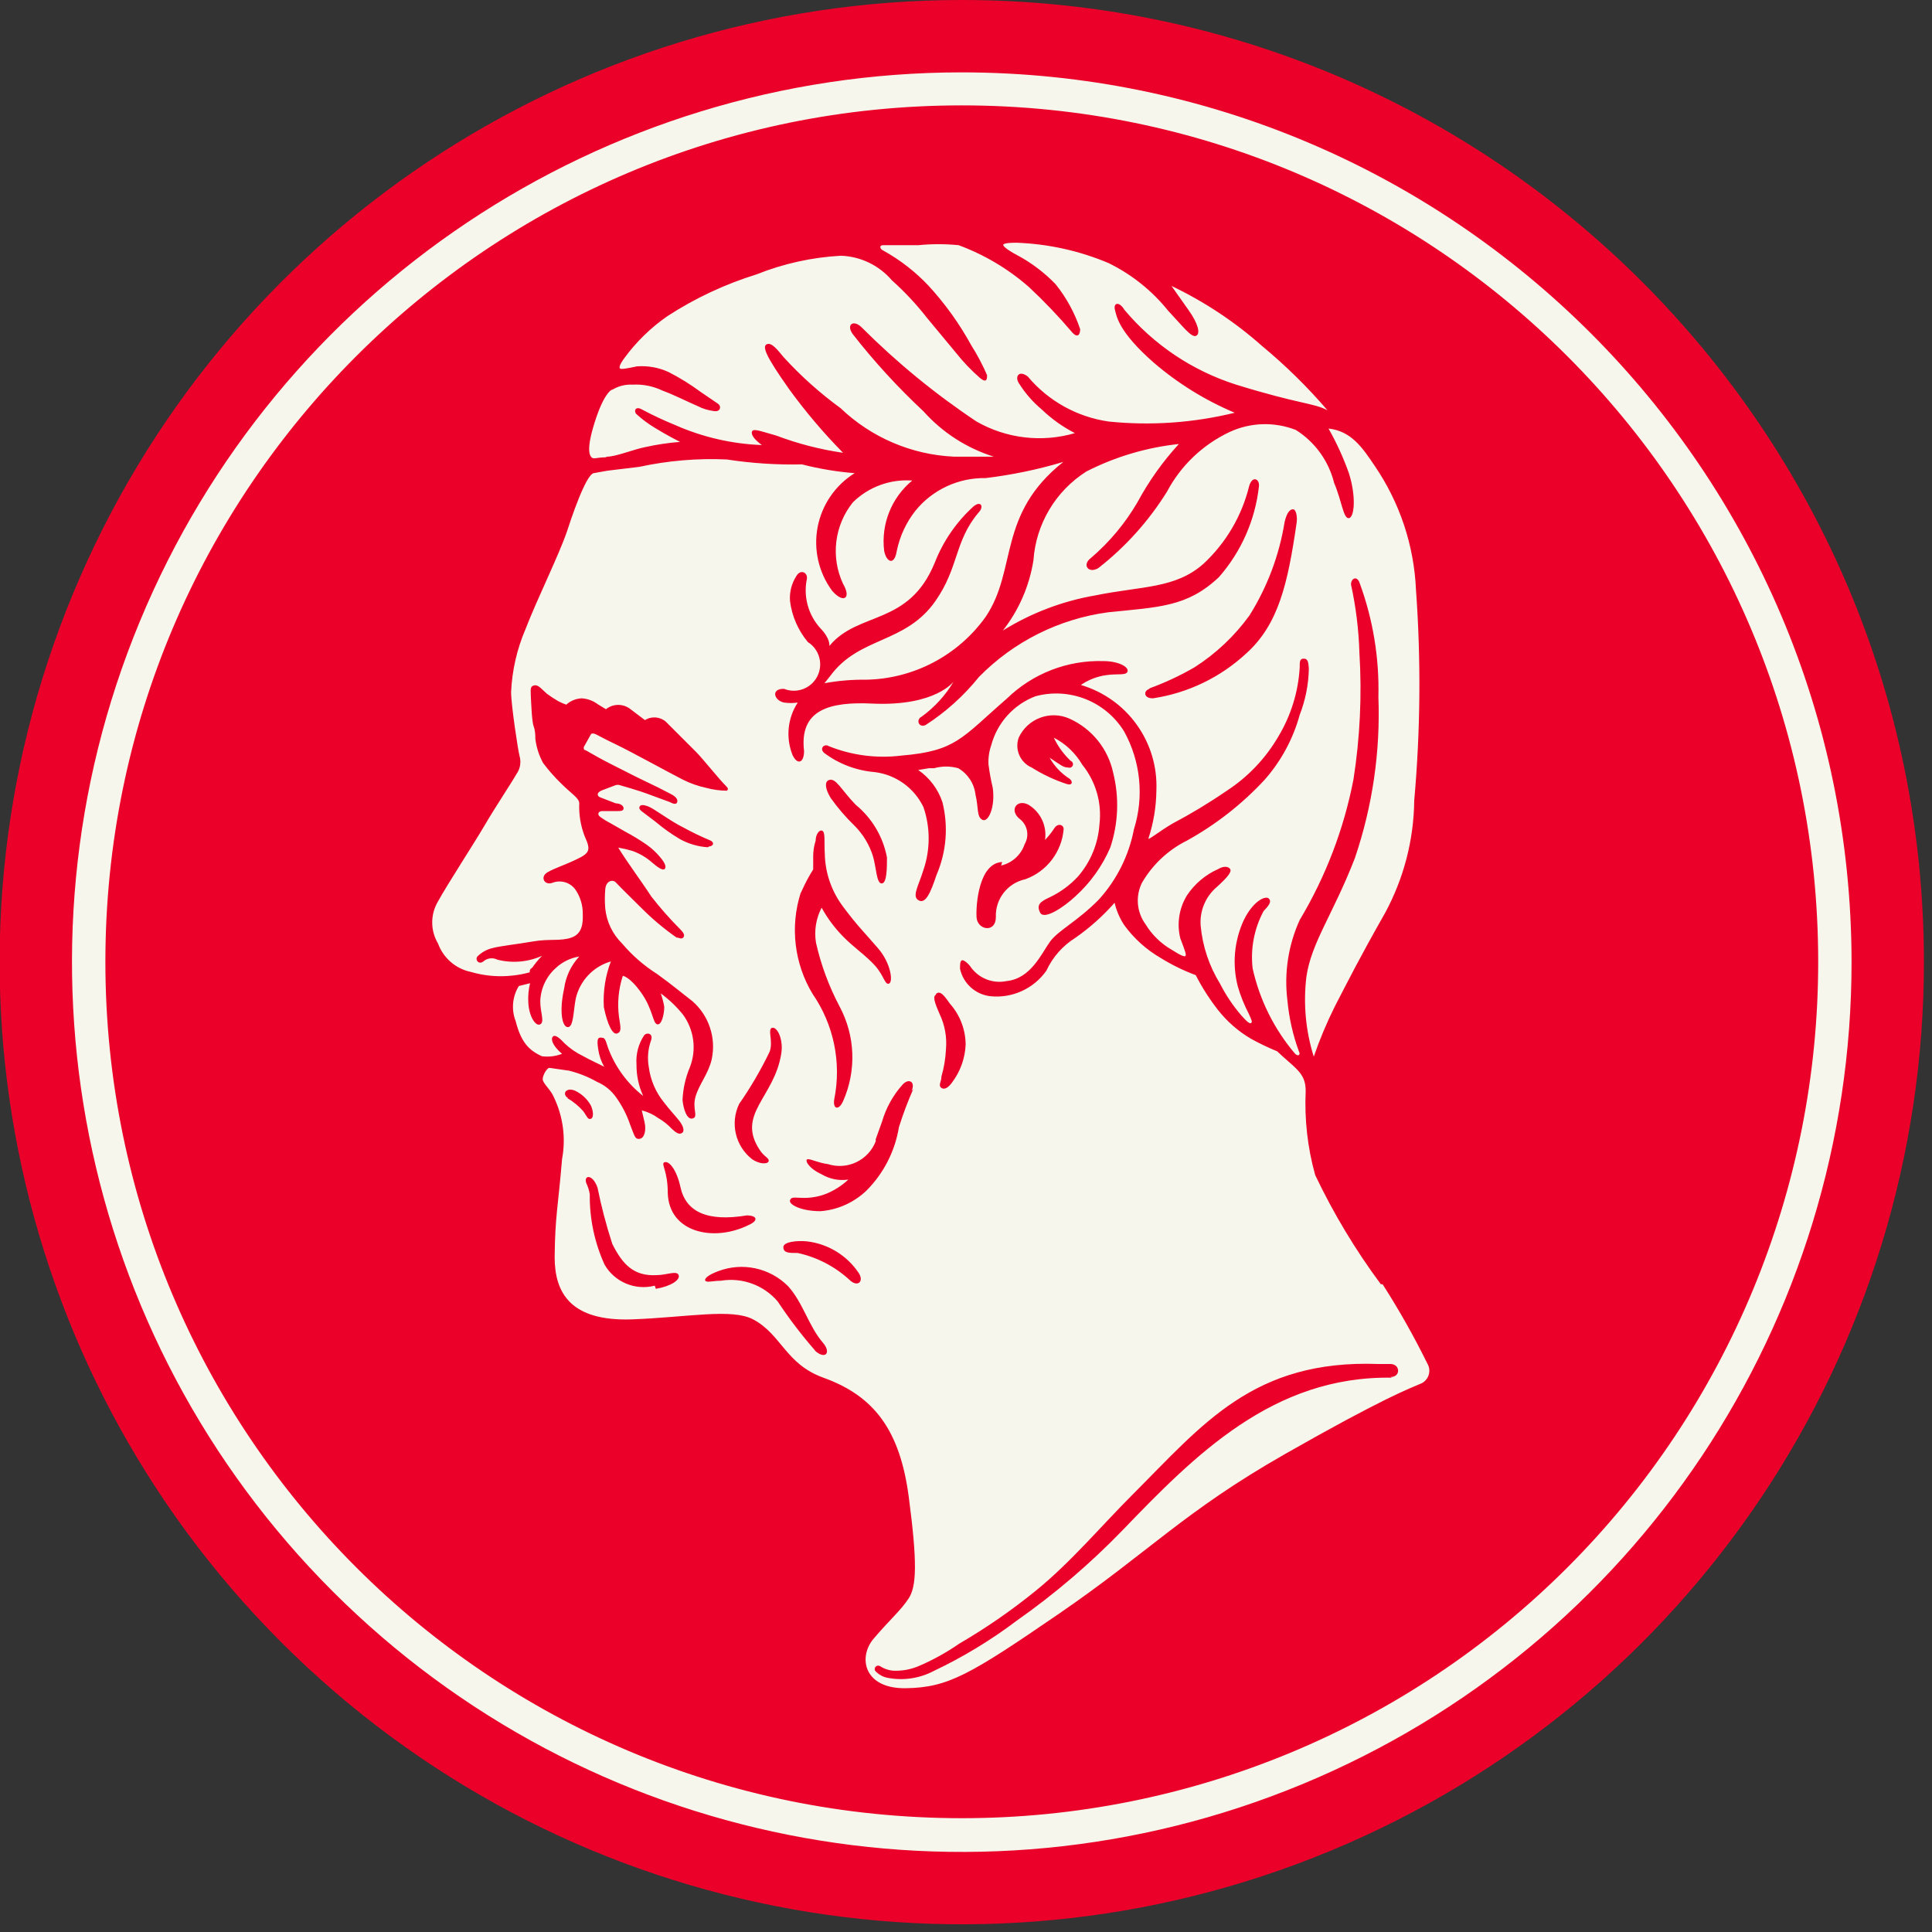
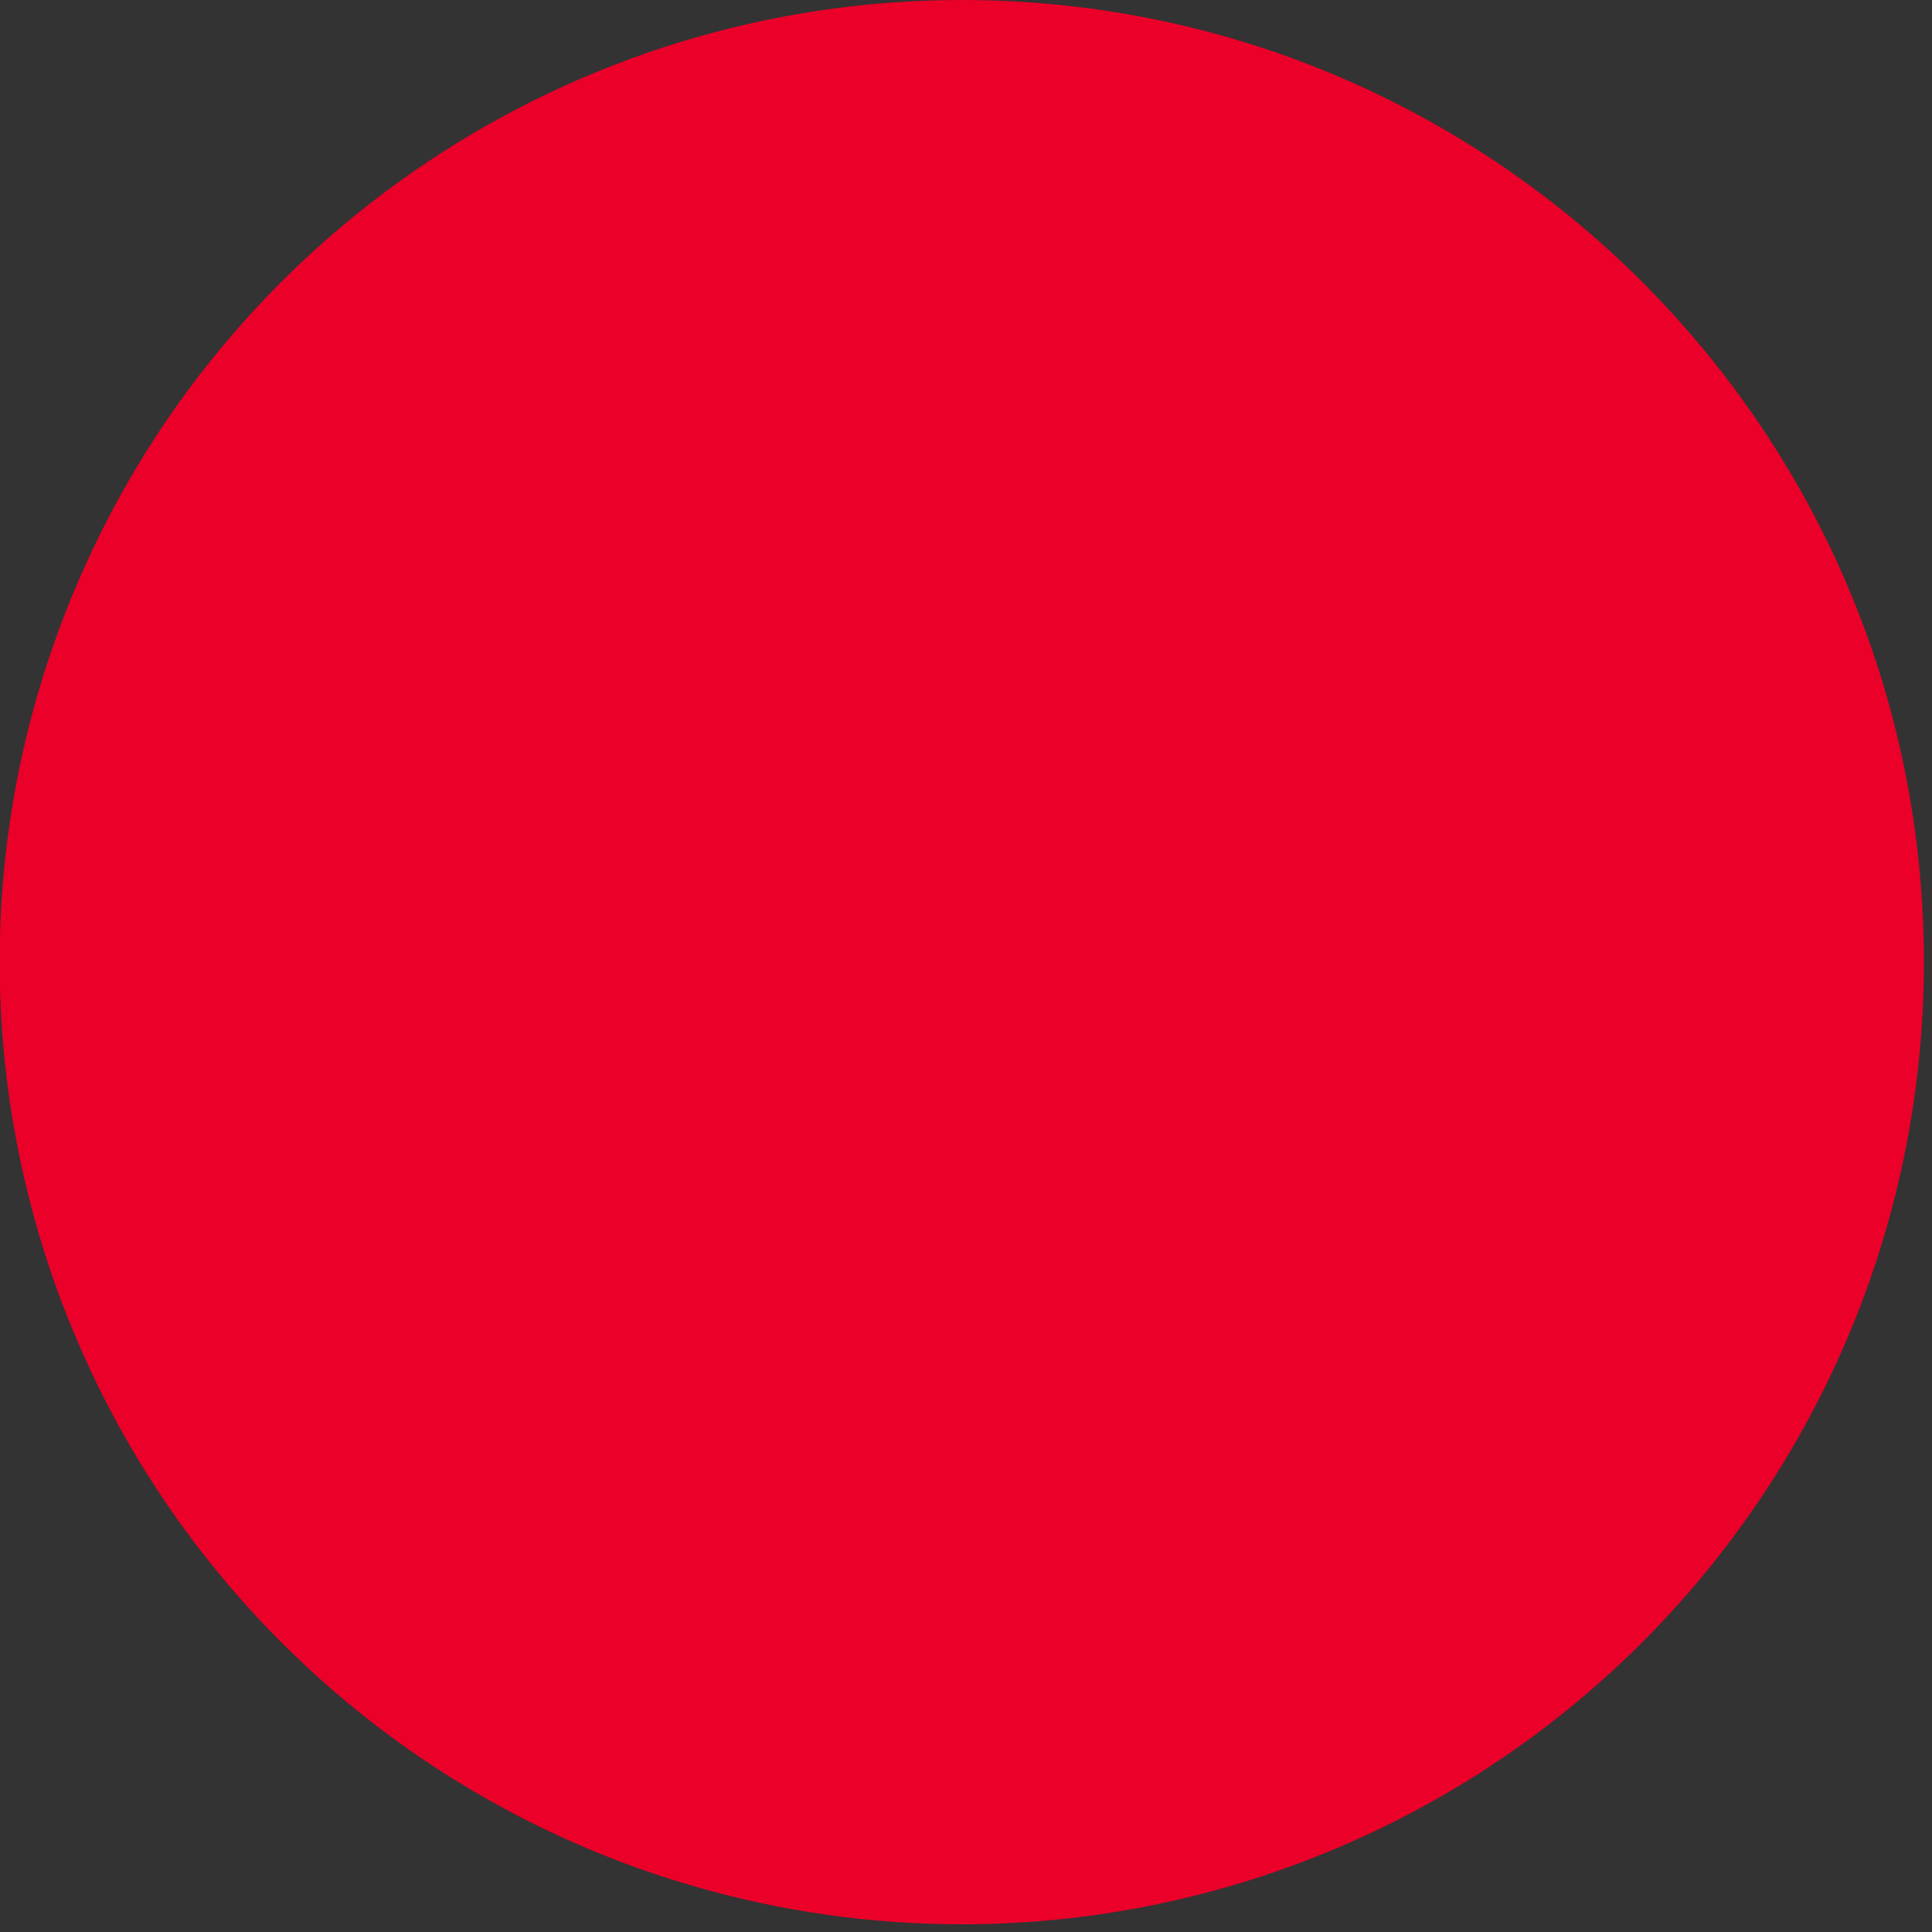
<svg xmlns="http://www.w3.org/2000/svg" width="55px" height="55px" viewBox="0 0 55 55" version="1.1">
  <rect x="0" y="0" width="55" height="55" fill="#333333" stroke="none" />
  <title>Asset 1</title>
  <desc>Created with Sketch.</desc>
  <defs />
  <g id="Page-1" stroke="none" stroke-width="1" fill="none" fill-rule="evenodd">
    <g id="Asset-1" transform="translate(-1, 0)" fill-rule="nonzero">
      <path d="M55.77,27.38 C55.774,38.459 49.103,48.45 38.869,52.692 C28.634,56.935 16.851,54.594 9.016,46.761 C1.18,38.928 -1.165,27.147 3.074,16.911 C7.313,6.674 17.301,7.3839993e-07 28.38,0 C43.503,-1.00792666e-06 55.764,12.257 55.77,27.38" id="Shape" fill="#EA0029" />
-       <path d="M40.31,36.56 C39.587,35.586 38.961,34.545 38.44,33.45 C38.224,32.673 38.133,31.866 38.17,31.06 C38.17,30.6 37.95,30.46 37.5,30.06 L37.36,29.93 C37.104,29.824 36.853,29.704 36.61,29.57 C36.253,29.36 35.938,29.085 35.68,28.76 C35.435,28.448 35.221,28.113 35.04,27.76 C34.691,27.631 34.356,27.466 34.04,27.27 C33.631,27.033 33.277,26.713 33,26.33 C32.874,26.137 32.783,25.924 32.73,25.7 C32.398,26.077 32.022,26.413 31.61,26.7 C31.252,26.924 30.967,27.247 30.79,27.63 C30.429,28.146 29.816,28.426 29.19,28.36 C28.766,28.31 28.421,27.997 28.33,27.58 C28.33,27.46 28.33,27.37 28.38,27.34 C28.43,27.31 28.58,27.44 28.65,27.55 C28.882,27.859 29.271,28.007 29.65,27.93 C30.35,27.86 30.65,27.14 30.89,26.81 C31.13,26.48 31.66,26.24 32.28,25.61 C32.791,25.048 33.137,24.356 33.28,23.61 C33.573,22.681 33.472,21.672 33,20.82 C32.473,19.967 31.449,19.56 30.48,19.82 C29.861,20.054 29.392,20.571 29.22,21.21 C29.158,21.386 29.131,21.573 29.14,21.76 C29.168,21.982 29.208,22.202 29.26,22.42 C29.34,22.96 29.14,23.42 28.97,23.34 C28.8,23.26 28.86,22.99 28.77,22.62 C28.734,22.307 28.552,22.029 28.28,21.87 C28.054,21.806 27.816,21.806 27.59,21.87 L27.44,21.87 L27.14,21.92 C27.464,22.143 27.707,22.466 27.83,22.84 C28.002,23.53 27.942,24.257 27.66,24.91 C27.49,25.42 27.35,25.74 27.15,25.63 C26.95,25.52 27.15,25.22 27.29,24.76 C27.486,24.183 27.486,23.557 27.29,22.98 C27.028,22.431 26.504,22.054 25.9,21.98 C25.382,21.937 24.887,21.75 24.47,21.44 C24.31,21.31 24.47,21.16 24.59,21.24 C25.246,21.504 25.958,21.597 26.66,21.51 C28.22,21.38 28.37,21.01 29.66,19.89 C30.394,19.175 31.386,18.789 32.41,18.82 C32.83,18.82 33.13,18.98 33.1,19.11 C33.07,19.24 32.82,19.17 32.49,19.22 C32.232,19.256 31.985,19.352 31.77,19.5 C33.09,19.889 33.976,21.125 33.92,22.5 C33.915,22.969 33.837,23.435 33.69,23.88 C33.75,23.88 34,23.67 34.37,23.45 C34.901,23.17 35.415,22.86 35.91,22.52 C36.518,22.127 37.025,21.596 37.39,20.97 C37.75,20.373 37.96,19.696 38,19 C38,18.83 38,18.75 38.12,18.75 C38.24,18.75 38.25,18.88 38.26,19.04 C38.251,19.489 38.163,19.932 38,20.35 C37.812,21.035 37.47,21.667 37,22.2 C36.36,22.89 35.614,23.474 34.79,23.93 C34.255,24.196 33.81,24.613 33.51,25.13 C33.32,25.511 33.359,25.966 33.61,26.31 C33.794,26.613 34.052,26.864 34.36,27.04 C34.61,27.2 34.73,27.25 34.75,27.21 C34.77,27.17 34.75,27.1 34.6,26.71 C34.498,26.294 34.566,25.855 34.79,25.49 C35.009,25.16 35.318,24.9 35.68,24.74 C35.83,24.65 35.97,24.66 36.02,24.74 C36.07,24.82 35.95,24.97 35.63,25.26 C35.316,25.531 35.149,25.936 35.18,26.35 C35.233,26.935 35.422,27.5 35.73,28 C35.896,28.327 36.101,28.632 36.34,28.91 C36.52,29.11 36.58,29.15 36.62,29.12 C36.66,29.09 36.62,29.02 36.55,28.86 C36.422,28.614 36.318,28.356 36.24,28.09 C36.074,27.456 36.134,26.784 36.41,26.19 C36.68,25.64 37.03,25.49 37.12,25.58 C37.21,25.67 37.12,25.78 36.97,25.94 C36.703,26.439 36.595,27.008 36.66,27.57 C36.859,28.466 37.275,29.301 37.87,30 C37.98,30.1 38.02,30 37.98,29.94 C37.807,29.47 37.696,28.979 37.65,28.48 C37.553,27.699 37.674,26.906 38,26.19 C38.739,24.956 39.257,23.602 39.53,22.19 C39.717,21 39.774,19.793 39.7,18.59 C39.681,17.934 39.601,17.281 39.46,16.64 C39.46,16.47 39.62,16.38 39.7,16.58 C40.085,17.623 40.268,18.729 40.24,19.84 C40.299,21.398 40.072,22.954 39.57,24.43 C38.95,26.03 38.33,26.83 38.19,27.81 C38.098,28.573 38.17,29.347 38.4,30.08 C38.569,29.591 38.77,29.113 39,28.65 C39.39,27.9 39.67,27.33 40.43,25.99 C40.963,25.007 41.248,23.908 41.26,22.79 C41.438,20.795 41.455,18.788 41.31,16.79 C41.255,15.531 40.85,14.312 40.14,13.27 C39.78,12.73 39.46,12.27 38.82,12.2 C39.05,12.605 39.244,13.03 39.4,13.47 C39.61,14.13 39.56,14.73 39.4,14.75 C39.24,14.77 39.2,14.26 38.98,13.75 C38.826,13.125 38.435,12.583 37.89,12.24 C37.278,12.001 36.595,12.022 36,12.3 C35.239,12.66 34.614,13.256 34.22,14 C33.702,14.832 33.042,15.567 32.27,16.17 C32,16.34 31.79,16.09 32.05,15.89 C32.58,15.439 33.029,14.901 33.38,14.3 C33.703,13.7 34.099,13.142 34.56,12.64 C33.643,12.737 32.752,13.002 31.93,13.42 C31.053,13.975 30.492,14.914 30.42,15.95 C30.305,16.68 30.006,17.368 29.55,17.95 C30.354,17.451 31.247,17.111 32.18,16.95 C33.51,16.68 34.46,16.76 35.26,16.05 C35.9,15.456 36.352,14.688 36.56,13.84 C36.65,13.53 36.86,13.63 36.84,13.84 C36.735,14.8 36.337,15.704 35.7,16.43 C34.8,17.28 34,17.28 32.55,17.43 C31.153,17.616 29.858,18.264 28.87,19.27 C28.44,19.805 27.927,20.268 27.35,20.64 C27.16,20.73 27.06,20.49 27.24,20.4 C27.608,20.132 27.918,19.792 28.15,19.4 C28.15,19.4 27.64,20.11 25.84,20.03 C24.62,19.97 23.75,20.2 23.89,21.38 C23.89,21.72 23.7,21.79 23.56,21.49 C23.365,20.998 23.421,20.443 23.71,20 C23.581,20.019 23.449,20.019 23.32,20 C23.03,19.94 22.94,19.6 23.32,19.61 C23.68,19.754 24.09,19.601 24.267,19.255 C24.443,18.91 24.328,18.487 24,18.28 C23.721,17.947 23.544,17.541 23.49,17.11 C23.471,16.86 23.534,16.611 23.67,16.4 C23.79,16.19 24,16.3 23.97,16.48 C23.866,16.981 24.007,17.501 24.35,17.88 C24.65,18.19 24.61,18.39 24.61,18.39 C25.43,17.39 26.87,17.83 27.61,16.02 C27.848,15.409 28.225,14.861 28.71,14.42 C28.92,14.24 29.03,14.42 28.85,14.6 C28.17,15.41 28.3,16.15 27.63,17.11 C26.77,18.34 25.46,18.11 24.63,19.25 L24.47,19.45 C24.859,19.379 25.254,19.345 25.65,19.35 C27.006,19.327 28.271,18.663 29.06,17.56 C29.97,16.21 29.38,14.65 31.27,13.15 C30.548,13.366 29.808,13.52 29.06,13.61 C28.286,13.596 27.548,13.939 27.06,14.54 C26.797,14.874 26.616,15.264 26.53,15.68 C26.46,16.12 26.23,16 26.17,15.68 C26.078,14.92 26.379,14.166 26.97,13.68 C26.344,13.634 25.728,13.86 25.28,14.3 C24.752,14.957 24.643,15.857 25,16.62 C25.25,17.05 25,17.18 24.69,16.82 C24.305,16.299 24.155,15.641 24.276,15.005 C24.398,14.369 24.78,13.812 25.33,13.47 C24.824,13.43 24.322,13.346 23.83,13.22 C23.114,13.236 22.398,13.189 21.69,13.08 C20.854,13.042 20.017,13.113 19.2,13.29 L18.29,13.4 L17.9,13.47 C17.67,13.52 17.24,14.82 17.14,15.13 C16.9,15.83 16.3,17.03 15.96,17.91 C15.717,18.477 15.578,19.084 15.55,19.7 C15.55,20.07 15.75,21.38 15.79,21.52 C15.842,21.698 15.809,21.89 15.7,22.04 C15.54,22.32 15.11,22.96 14.8,23.49 C14.49,24.02 13.72,25.2 13.47,25.66 C13.249,26.03 13.249,26.49 13.47,26.86 C13.621,27.275 13.977,27.582 14.41,27.67 C14.799,27.784 15.207,27.818 15.61,27.77 C15.769,27.753 15.926,27.723 16.08,27.68 C16.08,27.63 16.08,27.59 16.15,27.55 C16.234,27.429 16.328,27.315 16.43,27.21 C16.031,27.389 15.584,27.427 15.16,27.32 C15.029,27.253 14.871,27.273 14.76,27.37 C14.62,27.48 14.5,27.3 14.61,27.21 C14.725,27.102 14.866,27.026 15.02,26.99 C15.24,26.93 15.72,26.88 16.18,26.8 C16.64,26.72 16.96,26.8 17.27,26.69 C17.58,26.58 17.6,26.27 17.59,26.02 C17.594,25.766 17.517,25.517 17.37,25.31 C17.219,25.116 16.96,25.043 16.73,25.13 C16.5,25.22 16.36,24.96 16.59,24.83 C16.82,24.7 17.02,24.65 17.4,24.47 C17.78,24.29 17.83,24.21 17.65,23.82 C17.531,23.518 17.477,23.194 17.49,22.87 C17.49,22.72 17.27,22.6 16.98,22.31 C16.791,22.127 16.618,21.93 16.46,21.72 C16.344,21.506 16.269,21.272 16.24,21.03 C16.24,20.95 16.24,20.8 16.19,20.67 C16.14,20.54 16.12,19.98 16.11,19.78 C16.1,19.58 16.11,19.53 16.22,19.51 C16.33,19.49 16.44,19.64 16.57,19.75 C16.673,19.826 16.78,19.896 16.89,19.96 C16.964,19.999 17.041,20.033 17.12,20.06 C17.241,19.951 17.397,19.887 17.56,19.88 C17.727,19.89 17.887,19.949 18.02,20.05 L18.25,20.19 C18.455,20.026 18.745,20.026 18.95,20.19 L19.36,20.5 C19.549,20.381 19.794,20.401 19.96,20.55 L20.81,21.4 C21.02,21.61 21.44,22.15 21.69,22.4 C21.76,22.47 21.69,22.51 21.69,22.51 C21.494,22.508 21.299,22.481 21.11,22.43 C20.874,22.38 20.645,22.3 20.43,22.19 C20,21.97 18.93,21.38 18.53,21.19 C18.13,21 17.99,20.91 17.93,20.89 C17.87,20.87 17.84,20.89 17.83,20.89 L17.64,21.23 C17.609,21.264 17.609,21.316 17.64,21.35 C17.69,21.35 17.84,21.47 18.37,21.74 L19.1,22.11 L19.74,22.42 L20.09,22.6 C20.23,22.67 20.3,22.75 20.28,22.83 C20.26,22.91 20.17,22.89 20.06,22.83 L19.57,22.65 C19.13,22.48 18.69,22.37 18.64,22.35 C18.604,22.34 18.566,22.34 18.53,22.35 L18.16,22.49 C17.96,22.56 18,22.67 18.09,22.7 L18.53,22.87 C18.68,22.87 18.77,22.96 18.75,23.03 C18.73,23.1 18.65,23.09 18.41,23.09 L18.14,23.09 C18.04,23.09 17.99,23.18 18.08,23.25 C18.172,23.318 18.269,23.378 18.37,23.43 L18.79,23.67 C19,23.782 19.204,23.906 19.4,24.04 C19.55,24.145 19.684,24.269 19.8,24.41 C19.95,24.59 19.97,24.69 19.92,24.74 C19.87,24.79 19.72,24.69 19.57,24.56 C19.402,24.409 19.204,24.293 18.99,24.22 C18.862,24.182 18.732,24.152 18.6,24.13 C18.87,24.57 19.29,25.13 19.54,25.52 C19.797,25.85 20.074,26.164 20.37,26.46 C20.45,26.54 20.51,26.63 20.45,26.69 C20.39,26.75 20.34,26.69 20.26,26.69 C19.902,26.44 19.568,26.159 19.26,25.85 C18.92,25.51 18.76,25.36 18.52,25.11 C18.45,25.04 18.25,25.06 18.23,25.32 C18.215,25.5 18.215,25.68 18.23,25.86 C18.268,26.239 18.438,26.593 18.71,26.86 C18.997,27.199 19.334,27.492 19.71,27.73 C20.14,28.04 20.41,28.27 20.71,28.5 C21.182,28.912 21.393,29.548 21.26,30.16 C21.17,30.56 20.9,30.87 20.8,31.22 C20.7,31.57 20.89,31.79 20.72,31.84 C20.55,31.89 20.45,31.55 20.43,31.31 C20.445,30.99 20.516,30.675 20.64,30.38 C20.835,29.879 20.759,29.313 20.44,28.88 C20.257,28.654 20.045,28.452 19.81,28.28 C19.854,28.404 19.888,28.531 19.91,28.66 C19.91,28.86 19.84,29.19 19.71,29.16 C19.58,29.13 19.59,28.74 19.26,28.27 C18.93,27.8 18.73,27.78 18.73,27.78 C18.608,28.154 18.57,28.55 18.62,28.94 C18.67,29.26 18.7,29.37 18.57,29.42 C18.44,29.47 18.29,29.16 18.19,28.67 C18.164,28.227 18.232,27.784 18.39,27.37 C17.888,27.514 17.505,27.921 17.39,28.43 C17.32,28.79 17.33,29.23 17.17,29.24 C17.01,29.25 16.91,28.82 17.06,28.14 C17.106,27.8 17.256,27.482 17.49,27.23 C17.243,27.27 17.014,27.381 16.83,27.55 C16.556,27.791 16.393,28.135 16.38,28.5 C16.38,28.83 16.51,29.09 16.38,29.16 C16.25,29.23 16.06,28.94 16.04,28.54 C16.029,28.355 16.046,28.17 16.09,27.99 L15.77,28.07 C15.585,28.371 15.552,28.741 15.68,29.07 C15.83,29.66 16.05,29.9 16.43,30.07 C16.623,30.094 16.819,30.07 17,30 C17,30 17,30 17,30 C16.938,29.949 16.881,29.892 16.83,29.83 C16.71,29.68 16.68,29.55 16.75,29.5 C16.82,29.45 16.96,29.58 17.07,29.7 C17.224,29.846 17.399,29.967 17.59,30.06 C17.84,30.2 18.08,30.3 18.2,30.37 C18.113,30.215 18.055,30.046 18.03,29.87 C17.98,29.56 18.03,29.53 18.12,29.54 C18.21,29.55 18.22,29.54 18.31,29.83 C18.511,30.37 18.857,30.844 19.31,31.2 C19.181,30.918 19.116,30.61 19.12,30.3 C19.098,30.006 19.176,29.714 19.34,29.47 C19.42,29.38 19.61,29.42 19.53,29.63 C19.445,29.871 19.425,30.129 19.47,30.38 C19.518,30.747 19.667,31.093 19.9,31.38 C20.05,31.58 20.24,31.78 20.34,31.91 C20.44,32.04 20.5,32.19 20.42,32.25 C20.34,32.31 20.25,32.25 20.13,32.14 C20.016,32.018 19.885,31.913 19.74,31.83 C19.599,31.727 19.439,31.653 19.27,31.61 L19.35,31.95 C19.4,32.17 19.35,32.4 19.21,32.42 C19.07,32.44 19.06,32.32 18.94,32.02 C18.846,31.742 18.711,31.479 18.54,31.24 C18.405,31.046 18.218,30.893 18,30.8 C17.749,30.657 17.48,30.55 17.2,30.48 L16.64,30.4 C16.58,30.4 16.46,30.58 16.45,30.71 C16.44,30.84 16.67,31 16.77,31.24 C17.031,31.787 17.112,32.404 17,33 C16.89,34.34 16.8,34.62 16.79,35.79 C16.79,36.79 17.23,37.62 18.99,37.56 C20.58,37.5 21.83,37.24 22.44,37.56 C23.25,37.99 23.36,38.83 24.44,39.22 C25.89,39.74 26.62,40.72 26.87,42.61 C27.12,44.5 27.09,45.16 26.87,45.5 C26.65,45.84 26.32,46.12 25.87,46.65 C25.42,47.18 25.59,48.08 26.79,48.06 C27.99,48.04 28.61,47.68 31.16,45.93 C33.71,44.18 34.71,43.03 37.57,41.4 C40.43,39.77 41.15,39.52 41.42,39.4 C41.535,39.361 41.626,39.271 41.667,39.156 C41.708,39.041 41.694,38.914 41.63,38.81 C41.249,38.037 40.825,37.286 40.36,36.56 M30,21 C30.254,20.453 30.9,20.212 31.45,20.46 C32.085,20.747 32.545,21.319 32.69,22 C32.865,22.7 32.837,23.435 32.61,24.12 C32.382,24.654 32.041,25.131 31.61,25.52 C31.28,25.83 30.72,26.2 30.61,25.98 C30.5,25.76 30.61,25.67 30.87,25.55 C31.18,25.405 31.458,25.201 31.69,24.95 C32.05,24.533 32.264,24.01 32.3,23.46 C32.371,22.854 32.194,22.245 31.81,21.77 C31.619,21.442 31.338,21.174 31,21 C31.117,21.248 31.28,21.472 31.48,21.66 C31.532,21.679 31.559,21.738 31.54,21.79 C31.521,21.842 31.462,21.869 31.41,21.85 C31.27,21.85 31.2,21.78 30.88,21.57 C31.017,21.815 31.213,22.021 31.45,22.17 C31.55,22.25 31.53,22.37 31.37,22.32 C31.019,22.205 30.683,22.047 30.37,21.85 C30.043,21.708 29.881,21.337 30,21 M29.5,24.64 C29.814,24.567 30.068,24.336 30.17,24.03 C30.306,23.799 30.255,23.503 30.05,23.33 C29.71,23.08 29.94,22.73 30.28,22.91 C30.623,23.119 30.808,23.513 30.75,23.91 C30.843,23.814 30.926,23.711 31,23.6 C31.11,23.41 31.28,23.48 31.28,23.6 C31.229,24.249 30.802,24.808 30.19,25.03 C29.684,25.137 29.329,25.593 29.35,26.11 C29.35,26.57 28.82,26.48 28.8,26.11 C28.78,25.74 28.87,24.57 29.53,24.54 M33.74,19.59 C34.176,19.43 34.598,19.232 35,19 C35.612,18.61 36.145,18.108 36.57,17.52 C37.078,16.709 37.418,15.805 37.57,14.86 C37.64,14.56 37.74,14.49 37.82,14.5 C37.9,14.51 37.94,14.73 37.91,14.9 C37.66,16.61 37.4,17.77 36.48,18.6 C35.742,19.285 34.815,19.731 33.82,19.88 C33.56,19.88 33.55,19.68 33.7,19.62 M21.15,24.12 C20.873,24.102 20.603,24.023 20.36,23.89 C20.117,23.746 19.886,23.583 19.67,23.4 L19.34,23.15 C19.21,23.06 19.18,23.01 19.21,22.96 C19.24,22.91 19.3,22.9 19.46,22.96 C19.62,23.02 20.09,23.38 20.46,23.56 C20.71,23.697 20.967,23.82 21.23,23.93 C21.33,23.98 21.33,24.08 21.18,24.1 M24.59,22.21 C24.79,22.12 24.95,22.49 25.36,22.91 C25.824,23.29 26.139,23.821 26.25,24.41 C26.25,24.7 26.25,25.15 26.1,25.15 C25.95,25.15 25.95,24.71 25.85,24.37 C25.748,24.046 25.57,23.751 25.33,23.51 C25.08,23.268 24.852,23.003 24.65,22.72 C24.49,22.46 24.47,22.26 24.59,22.21 M23.83,25.35 C23.922,25.143 24.029,24.942 24.15,24.75 C24.15,24.64 24.15,24.52 24.15,24.4 C24.148,24.241 24.171,24.082 24.22,23.93 C24.22,23.76 24.32,23.61 24.41,23.65 C24.5,23.69 24.46,23.98 24.48,24.31 C24.492,24.852 24.674,25.377 25,25.81 C25.4,26.35 25.64,26.58 26,27 C26.36,27.42 26.43,27.95 26.31,28 C26.19,28.05 26.17,27.78 25.91,27.49 C25.65,27.2 25.29,26.96 25,26.66 C24.76,26.416 24.555,26.14 24.39,25.84 C24.229,26.147 24.173,26.498 24.23,26.84 C24.372,27.47 24.598,28.079 24.9,28.65 C25.349,29.486 25.386,30.483 25,31.35 C24.88,31.62 24.7,31.58 24.75,31.29 C24.959,30.247 24.735,29.165 24.13,28.29 C23.613,27.429 23.489,26.388 23.79,25.43 M22.04,31.43 C22.369,30.957 22.66,30.459 22.91,29.94 C23.02,29.64 22.84,29.3 22.98,29.26 C23.12,29.22 23.31,29.58 23.24,30 C23.04,31.25 21.95,31.72 22.63,32.74 C22.75,32.93 22.91,32.97 22.88,33.06 C22.85,33.15 22.61,33.14 22.41,33 C21.934,32.628 21.781,31.975 22.04,31.43 M19.91,33.09 C20.04,33.03 20.26,33.29 20.37,33.79 C20.52,34.49 21.12,34.79 22.26,34.6 C22.54,34.6 22.61,34.74 22.32,34.87 C21.32,35.37 20.04,35.09 20.01,33.96 C20.01,33.32 19.81,33.14 19.91,33.09 M17.17,31.26 C16.99,31.15 17.11,30.94 17.37,31.05 C17.56,31.139 17.718,31.286 17.82,31.47 C17.89,31.62 17.91,31.82 17.82,31.85 C17.73,31.88 17.71,31.78 17.61,31.64 C17.478,31.489 17.323,31.361 17.15,31.26 M19.64,36.6 C19.083,36.744 18.497,36.499 18.21,36 C17.925,35.372 17.781,34.689 17.79,34 C17.772,33.889 17.739,33.781 17.69,33.68 C17.61,33.45 17.87,33.41 18.01,33.81 C18.119,34.351 18.26,34.885 18.43,35.41 C18.72,35.99 19.04,36.34 19.7,36.3 C19.97,36.3 20.27,36.16 20.32,36.3 C20.37,36.44 20.09,36.62 19.67,36.69 M24.19,38.43 C23.81,37.994 23.459,37.533 23.14,37.05 C22.741,36.583 22.126,36.359 21.52,36.46 C21.3,36.46 21.12,36.52 21.08,36.46 C21.04,36.4 21.17,36.29 21.44,36.19 C22.133,35.924 22.918,36.092 23.44,36.62 C23.87,37.1 24.02,37.76 24.44,38.24 C24.66,38.51 24.5,38.71 24.21,38.46 M25.21,36.46 C24.791,36.066 24.272,35.793 23.71,35.67 C23.45,35.67 23.31,35.67 23.3,35.51 C23.29,35.35 23.7,35.31 23.98,35.34 C24.573,35.411 25.105,35.736 25.44,36.23 C25.6,36.46 25.44,36.65 25.21,36.46 M27,31 C26.843,31.355 26.706,31.719 26.59,32.09 C26.479,32.771 26.157,33.401 25.67,33.89 C25.315,34.232 24.852,34.441 24.36,34.48 C23.78,34.48 23.45,34.28 23.49,34.17 C23.53,34.06 23.63,34.1 23.82,34.1 C24.063,34.111 24.305,34.07 24.53,33.98 C24.759,33.885 24.969,33.75 25.15,33.58 C24.887,33.619 24.619,33.566 24.39,33.43 C24,33.25 23.89,33 24,33 C24.11,33 24.28,33.1 24.57,33.14 C25.124,33.317 25.72,33.032 25.93,32.49 L25.93,32.43 L26.11,31.93 C26.224,31.537 26.426,31.174 26.7,30.87 C26.87,30.69 27.07,30.79 26.95,31.06 M27.66,28.28 C27.76,28.22 27.84,28.28 28.04,28.57 C28.325,28.889 28.485,29.302 28.49,29.73 C28.475,30.125 28.339,30.505 28.1,30.82 C28.02,30.93 27.9,31.04 27.8,30.97 C27.7,30.9 27.8,30.8 27.8,30.65 C27.873,30.396 27.917,30.134 27.93,29.87 C27.96,29.527 27.898,29.181 27.75,28.87 C27.68,28.7 27.53,28.39 27.63,28.33 M40.63,39.22 C37.24,39.16 35.01,41.43 32.94,43.58 C32.023,44.526 31.018,45.383 29.94,46.14 C29.204,46.696 28.413,47.175 27.58,47.57 C27.187,47.777 26.737,47.847 26.3,47.77 C26.149,47.748 26.011,47.674 25.91,47.56 C25.891,47.52 25.9,47.473 25.932,47.443 C25.964,47.414 26.012,47.408 26.05,47.43 C26.158,47.502 26.281,47.546 26.41,47.56 C26.656,47.574 26.902,47.533 27.13,47.44 C27.545,47.264 27.94,47.047 28.31,46.79 C29.071,46.347 29.796,45.845 30.48,45.29 C31.48,44.48 32.34,43.45 33.24,42.55 C35.24,40.55 36.68,38.7 40.24,38.83 L40.58,38.83 C40.87,38.83 40.88,39.21 40.58,39.2 M18.29,13 C18.53,13 19.05,12.79 19.36,12.73 C19.689,12.656 20.024,12.606 20.36,12.58 C20.36,12.58 19.98,12.39 19.66,12.19 C19.471,12.078 19.293,11.947 19.13,11.8 C19.03,11.72 19.08,11.54 19.28,11.66 C19.586,11.822 19.899,11.969 20.22,12.1 C21,12.445 21.838,12.638 22.69,12.67 C22.48,12.52 22.37,12.37 22.41,12.28 C22.45,12.19 22.67,12.28 23.1,12.4 C23.714,12.632 24.351,12.796 25,12.89 C24.45,12.332 23.942,11.733 23.48,11.1 C22.77,10.1 22.7,9.86 22.83,9.8 C22.96,9.74 23.12,9.94 23.31,10.17 C23.8,10.707 24.343,11.192 24.93,11.62 C25.802,12.453 26.945,12.943 28.15,13 C29.06,13 29.29,13 29.29,13 C28.519,12.758 27.828,12.312 27.29,11.71 C26.568,11.036 25.899,10.308 25.29,9.53 C25.07,9.25 25.29,9.08 25.53,9.32 C26.529,10.319 27.624,11.217 28.8,12 C29.65,12.486 30.661,12.605 31.6,12.33 C31.256,12.153 30.939,11.928 30.66,11.66 C30.401,11.444 30.178,11.187 30,10.9 C29.89,10.73 30,10.52 30.26,10.72 C30.843,11.415 31.662,11.871 32.56,12 C33.762,12.123 34.976,12.038 36.15,11.75 C35.31,11.397 34.531,10.914 33.84,10.32 C32.84,9.44 32.79,9.01 32.74,8.82 C32.69,8.63 32.85,8.56 33.01,8.82 C33.846,9.817 34.949,10.556 36.19,10.95 C38,11.51 38.4,11.47 38.79,11.68 C38.226,11.022 37.607,10.413 36.94,9.86 C36.162,9.168 35.29,8.589 34.35,8.14 L34.83,8.82 C35.11,9.21 35.18,9.5 35.05,9.56 C34.92,9.62 34.69,9.31 34.25,8.84 C33.792,8.272 33.215,7.811 32.56,7.49 C31.729,7.139 30.841,6.943 29.94,6.91 C29.85,6.91 29.57,6.91 29.56,6.97 C29.55,7.03 29.81,7.19 29.95,7.26 C30.358,7.477 30.729,7.757 31.05,8.09 C31.357,8.472 31.594,8.906 31.75,9.37 C31.75,9.51 31.69,9.64 31.53,9.47 C31.142,9.013 30.728,8.579 30.29,8.17 C29.702,7.654 29.024,7.251 28.29,6.98 C27.908,6.942 27.522,6.942 27.14,6.98 C26.87,6.98 26.26,6.98 26.14,6.98 C26.02,6.98 26.05,7.09 26.14,7.13 C26.619,7.395 27.054,7.732 27.43,8.13 C27.904,8.645 28.314,9.216 28.65,9.83 C28.822,10.101 28.972,10.386 29.1,10.68 C29.1,10.77 29.1,10.92 28.91,10.77 C28.658,10.552 28.427,10.311 28.22,10.05 L27.39,9.05 C27.089,8.664 26.755,8.306 26.39,7.98 C26.026,7.554 25.5,7.3 24.94,7.28 C24.117,7.325 23.306,7.504 22.54,7.81 C21.643,8.088 20.788,8.488 20,9 C19.526,9.328 19.11,9.734 18.77,10.2 C18.64,10.38 18.62,10.46 18.65,10.49 C18.68,10.52 18.85,10.49 19.13,10.43 C19.439,10.406 19.748,10.461 20.03,10.59 C20.352,10.754 20.66,10.945 20.95,11.16 L21.42,11.48 C21.5,11.53 21.51,11.59 21.49,11.64 C21.47,11.69 21.41,11.72 21.31,11.7 C21.153,11.68 21.001,11.633 20.86,11.56 C20.6,11.45 20.19,11.24 19.86,11.12 C19.595,10.993 19.303,10.934 19.01,10.95 C18.81,10.939 18.612,10.987 18.44,11.09 C18.38,11.09 18.17,11.26 17.93,12.02 C17.69,12.78 17.78,12.96 17.84,13.02 C17.9,13.08 18,13.02 18.23,13.02 M28.38,2.06 C18.134,2.06 8.897,8.233 4.977,17.699 C1.057,27.165 3.226,38.061 10.473,45.305 C17.719,52.548 28.615,54.713 38.08,50.789 C47.545,46.865 53.714,37.626 53.71,27.38 C53.693,13.399 42.361,2.071 28.38,2.06 M28.38,51.76 C14.915,51.76 4,40.845 4,27.38 C4,13.915 14.915,3 28.38,3 C41.845,3 52.76,13.915 52.76,27.38 C52.763,33.847 50.195,40.049 45.622,44.622 C41.049,49.195 34.847,51.763 28.38,51.76" id="Shape" fill="#F7F6ED" />
    </g>
  </g>
</svg>